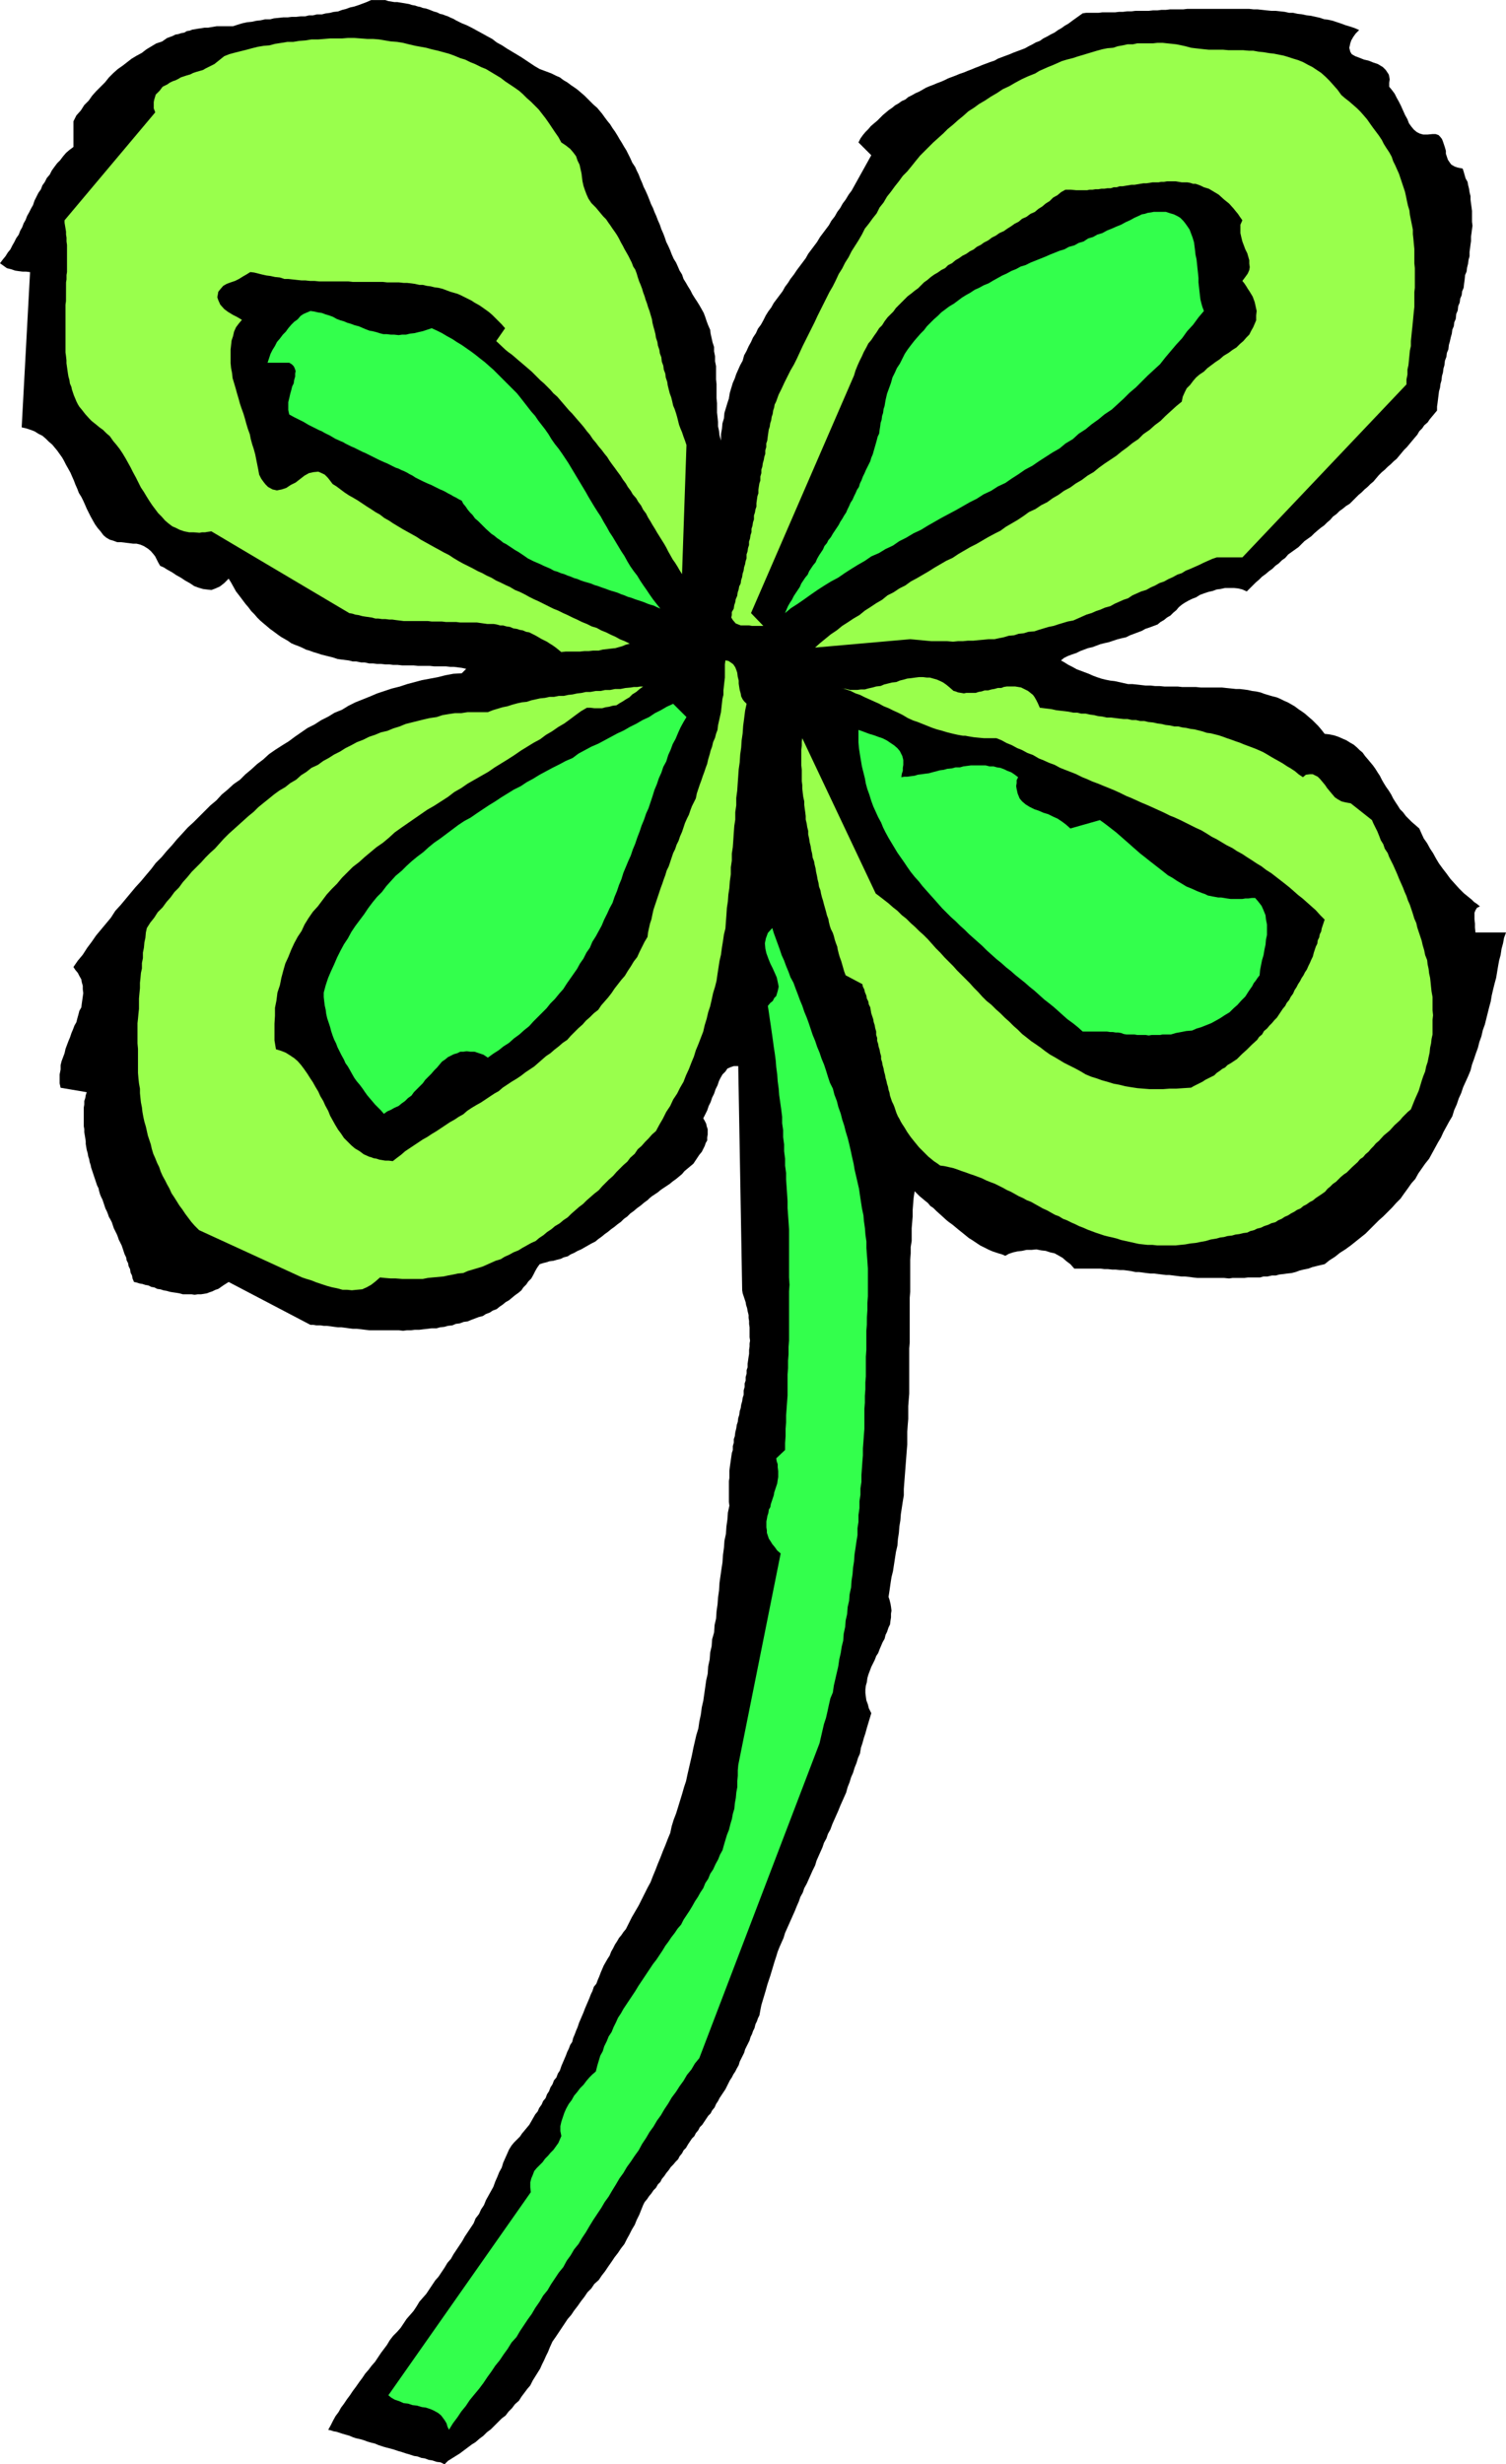
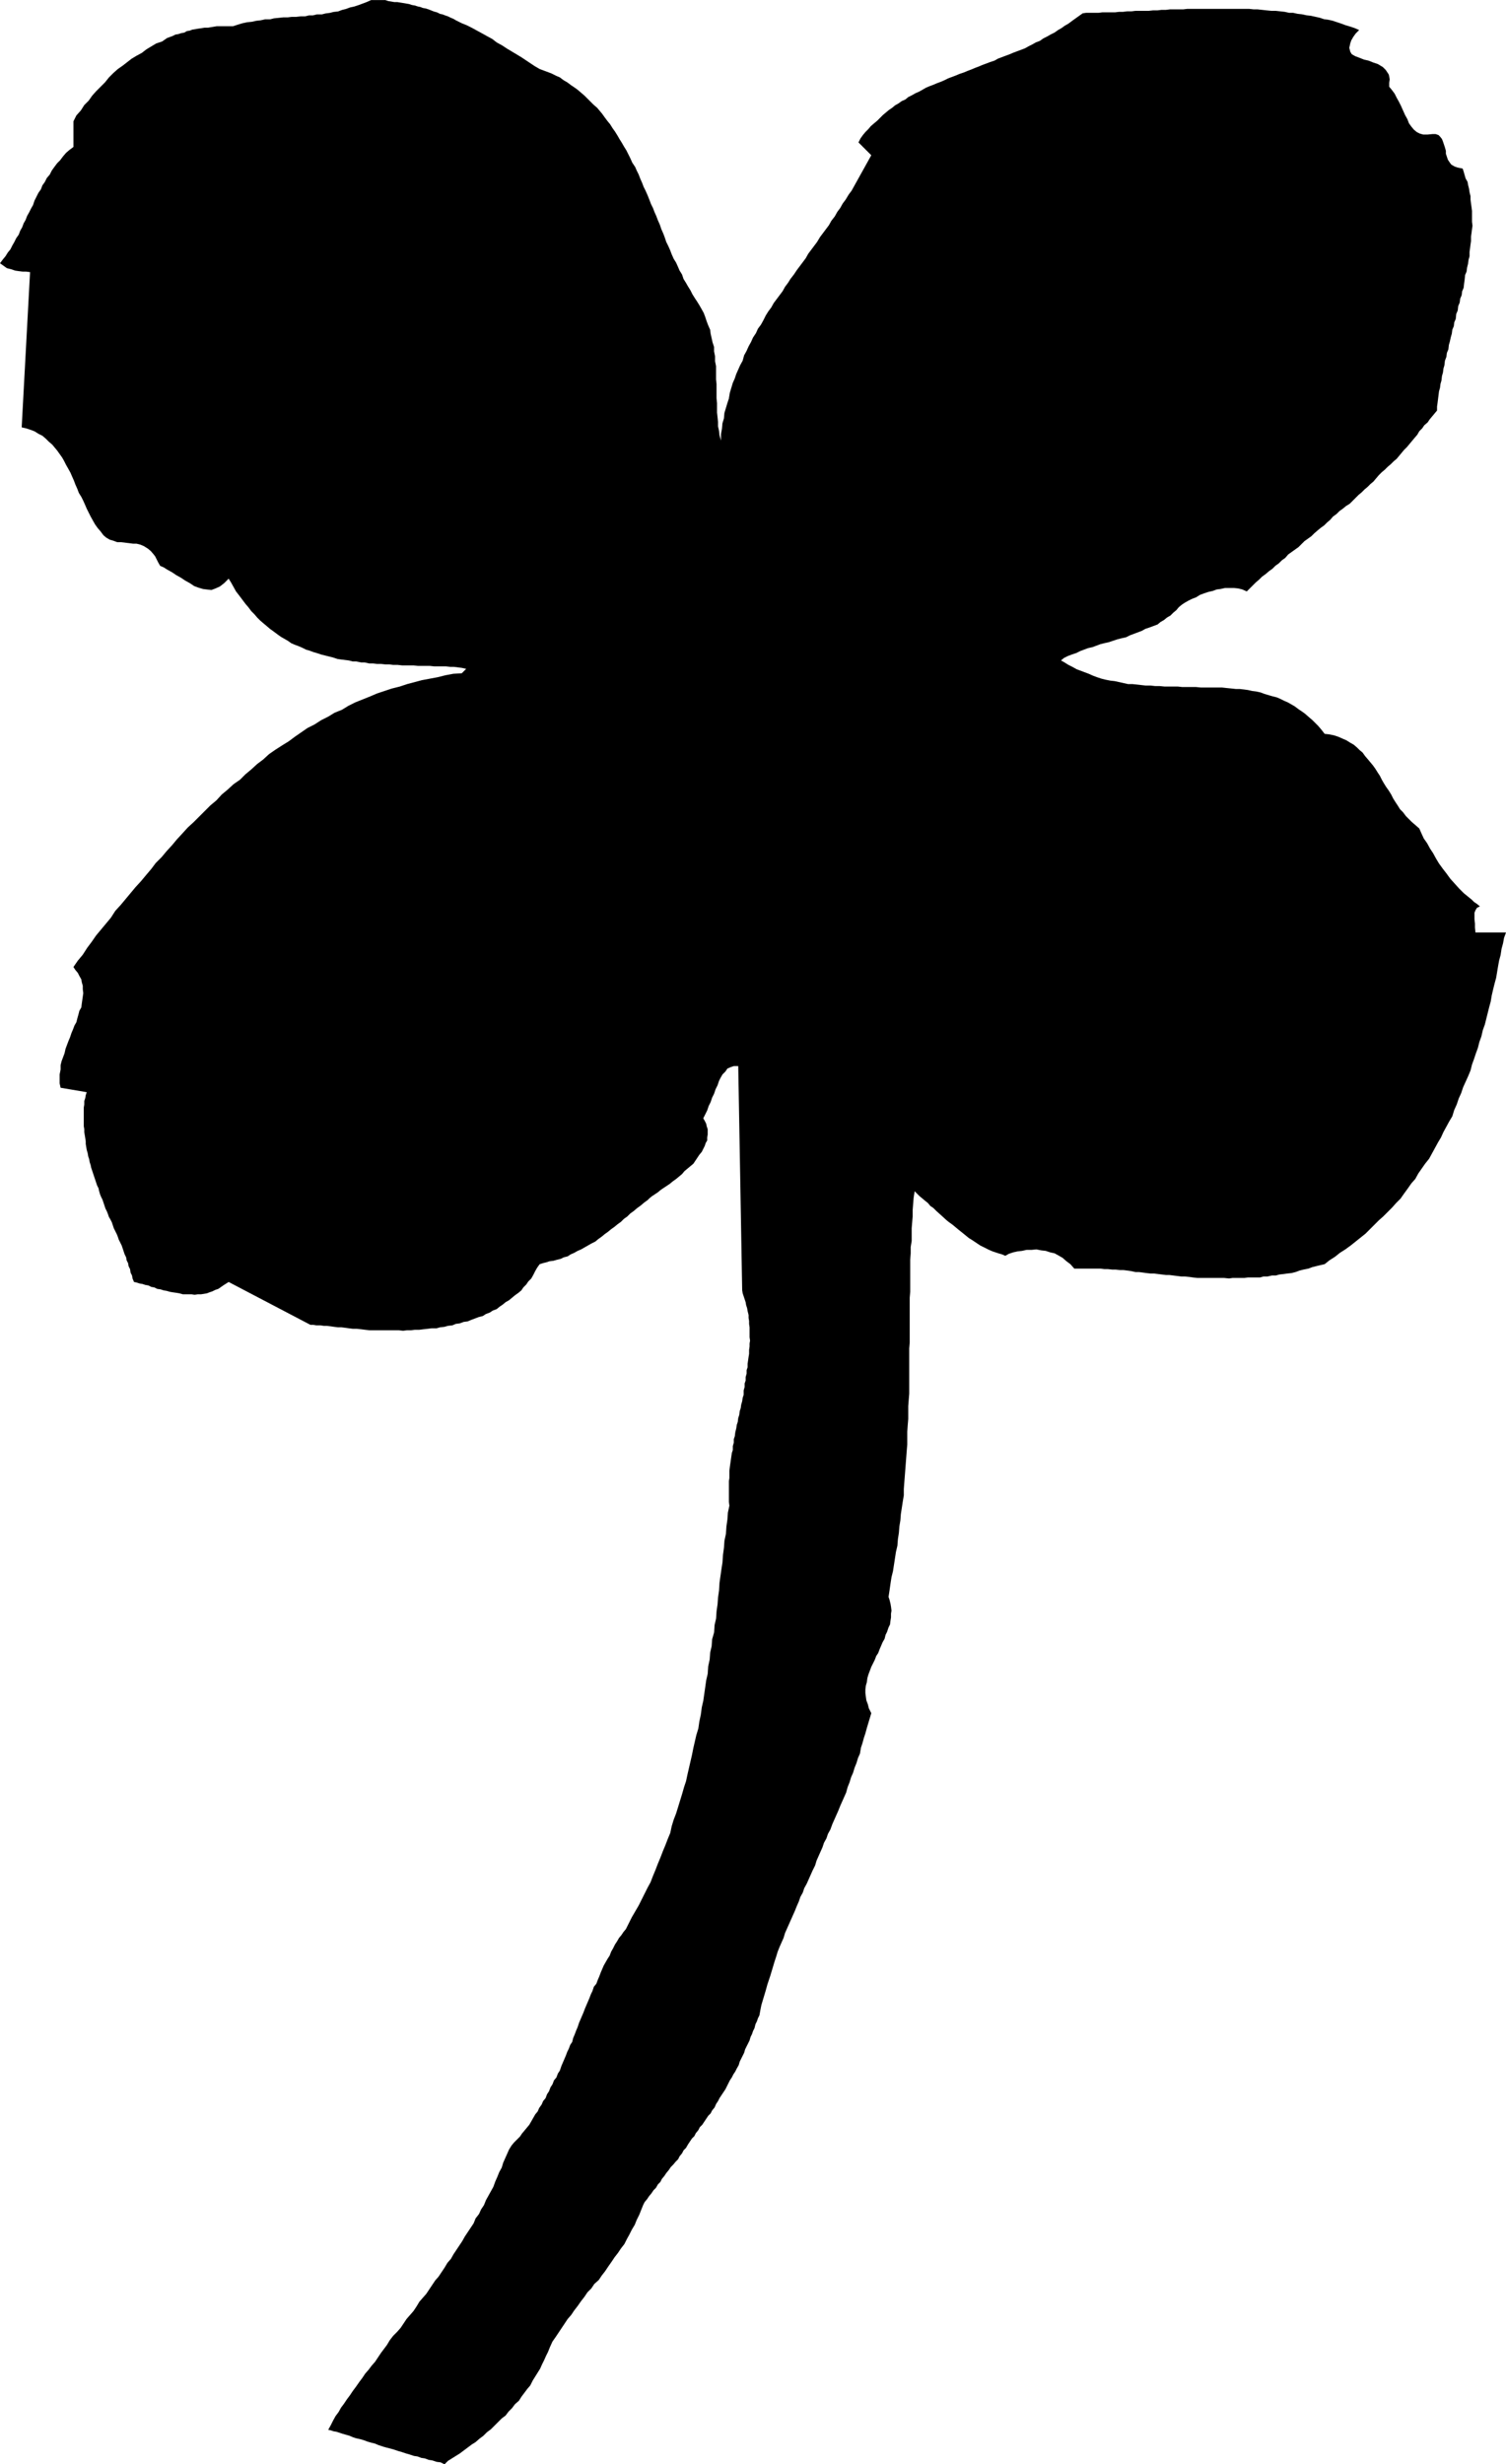
<svg xmlns="http://www.w3.org/2000/svg" height="480" viewBox="0 0 220.032 360" width="293.376">
  <path style="fill:#000" d="m266.462 251.025.576.216.576.216.576.216.72.36.504.216.576.432.504.288.576.432.432.288.504.36.504.432.504.432.432.432.432.432.432.432.576.504.36.432.36.432.36.504.432.576.36.432.36.576.36.504.36.576.288.504.36.576.288.504.36.576.288.576.288.576.288.648.432.648.216.504.288.576.216.576.288.648.216.576.288.576.288.648.288.72.216.576.288.576.216.576.288.648.216.576.288.648.216.648.288.648.216.576.216.648.288.576.288.648.216.576.288.648.36.576.288.648.216.504.36.576.216.648.36.576.288.504.36.576.288.576.36.576.288.432.36.576.288.504.36.648.216.576.216.648.216.576.288.648.072.576.144.648.144.648.216.648v.648l.144.72v.72l.144.72v1.944l.072.648v2.088l.072.72v1.368l.072.648.072.72v.648l.144.648.072.648.216.792v-.936l.144-.792.072-.792.216-.72.072-.792.216-.72.216-.72.216-.648.144-.864.216-.72.216-.72.288-.648.216-.648.288-.648.288-.648.36-.648.216-.792.36-.648.288-.648.36-.648.288-.648.432-.648.288-.648.432-.576.36-.648.36-.72.36-.576.432-.576.36-.648.432-.576.432-.576.432-.576.36-.648.432-.576.36-.576.504-.648.432-.648.432-.576.432-.576.432-.576.36-.648.432-.576.432-.576.432-.576.432-.72.432-.576.432-.576.432-.576.36-.648.504-.648.36-.648.432-.576.36-.648.432-.576.432-.72.432-.576.36-.648.36-.648.36-.648.36-.648.36-.648.36-.648.36-.648.36-.648-1.872-1.872.288-.576.36-.504.36-.432.432-.432.36-.432.504-.432.432-.36.432-.432.432-.432.432-.36.432-.36.432-.288.432-.36.504-.288.504-.36.504-.216.432-.36.576-.288.504-.288.504-.216.504-.288.504-.288.504-.216.576-.216.504-.216.576-.216.504-.216.576-.288.576-.216.576-.216.504-.216.648-.216.504-.216.576-.216.504-.216.576-.216.504-.216.576-.216.576-.216.648-.216.504-.288.576-.216.576-.216.576-.216.504-.216.576-.216.576-.216.576-.216.504-.288.576-.288.504-.288.576-.216.504-.36.576-.288.504-.288.576-.288.504-.36.504-.288.504-.36.504-.288.576-.432.504-.36.504-.36.504-.36.504-.072h1.8l.576-.072h1.872l.576-.072h.576l.576-.072h.648l.576-.072h1.944l.648-.072h.648l.576-.072h.648l.576-.072h1.944l.576-.072h9.072l.648.072h.576l.648.072.648.072.72.072h.648l.648.072.648.072.648.144h.576l.648.144.648.072.648.144.648.072.648.144.648.144.648.216.576.072.648.144.648.216.648.216.576.216.72.216.648.216.648.288-.504.504-.36.504-.288.504-.144.432-.144.648.144.576.216.36.504.288.576.216.72.288.648.144.72.288.648.216.72.432.432.432.432.648.072.288.072.432-.072.504v.576l.36.432.432.576.288.576.36.648.288.576.288.648.288.648.36.648.216.576.36.504.36.432.432.36.432.216.504.144h.648l.72-.072h.432l.432.144.216.216.288.36.144.36.144.432.144.432.144.504v.432l.144.432.144.432.288.432.216.288.504.288.432.144.72.144.144.432.144.504.144.504.288.504.072.432.144.576.072.504.144.576v.504l.072.576.072.504.072.576v1.584l.072.576-.072.504-.072.576-.072.504v.648l-.072.504-.072.576-.072.504v.648l-.144.504-.072.576-.144.576-.072.576-.216.504-.072.72-.072.504-.072.648-.216.504-.072.576-.216.504-.072.576-.216.504-.072.648-.216.504-.072.72-.216.504-.072.576-.216.504-.072.576-.144.504-.144.648-.144.504-.072.648-.216.504-.072.576-.216.576-.072.648-.144.504-.072.576-.144.504-.072.648-.144.504-.072.576-.144.504-.072.576-.072.576-.072.576-.072.504v.576l-.36.432-.36.432-.36.432-.288.432-.504.432-.288.432-.432.432-.288.504-.432.504-.36.432-.36.432-.36.432-.432.432-.36.432-.36.432-.36.432-.432.36-.432.432-.432.36-.432.432-.432.36-.432.432-.432.504-.36.432-.432.36-.432.432-.432.36-.432.432-.432.36-.432.432-.432.432-.432.432-.576.36-.432.36-.504.36-.432.432-.504.36-.432.504-.432.36-.432.432-.504.36-.432.36-.504.432-.432.432-.504.36-.504.36-.432.432-.432.432-.504.36-.504.36-.504.36-.432.504-.504.36-.432.432-.504.36-.432.432-.504.36-.504.432-.504.36-.432.432-.504.432-.432.432-.432.432-.432.432-.648-.288-.576-.144-.648-.072h-1.296l-.648.144-.576.072-.576.216-.648.144-.648.216-.576.216-.576.36-.576.216-.576.288-.504.288-.432.288-.432.36-.36.432-.432.36-.432.432-.504.288-.432.36-.504.288-.432.36-.576.216-.576.216-.648.216-.504.288-.576.216-.576.216-.576.216-.576.288-.648.144-.576.144-.648.216-.648.216-.648.144-.576.144-.576.216-.576.216-.648.144-.576.216-.576.216-.576.288-.648.216-.576.216-.576.288-.432.36.504.288.576.36.576.288.648.36.576.216.576.216.576.216.648.288.576.216.648.216.576.144.72.144.648.072.648.144.648.144.648.144h.648l.648.072.648.072.648.072h.72l.648.072h.648l.72.072h1.944l.648.072h2.016l.72.072h3.096l.648.072.72.072.648.072h.576l.576.072.576.072.648.144.576.072.648.144.576.216.72.216.504.144.576.144.504.216.576.288.504.216.504.288.504.288.576.432.432.288.504.36.576.504.504.432.432.432.432.432.432.504.504.648.648.072.72.144.648.216.648.288.504.216.576.36.504.288.504.432.36.36.432.36.36.504.432.504.36.432.36.432.36.504.36.576.288.432.288.576.288.504.36.576.36.504.36.576.288.576.36.576.288.432.36.576.432.432.432.576.432.432.432.432.504.432.576.504.288.648.36.792.504.72.432.792.432.648.432.792.432.72.576.792.504.648.576.792.648.72.648.72.648.648.792.648.36.288.36.36.432.288.432.36-.432.216-.216.36-.144.36v.936l.072.648v.576l.072.72h4.464l-.288.792-.144.792-.216.792-.144.936-.216.792-.144.792-.144.864-.144.864-.216.792-.216.864-.216.936-.144.864-.216.792-.216.864-.216.864-.216.864-.288.792-.216.936-.288.792-.216.864-.288.792-.288.864-.288.792-.216.864-.36.864-.36.792-.36.792-.288.864-.36.792-.288.864-.36.792-.288.936-.432.72-.432.792-.432.792-.36.792-.432.72-.432.792-.432.792-.432.792-.576.72-.504.72-.504.72-.432.792-.576.648-.504.72-.576.792-.504.72-.648.648-.576.648-.648.648-.648.648-.648.576-.648.648-.648.648-.648.648-.72.576-.72.576-.72.576-.792.576-.792.504-.72.576-.792.504-.72.576-.648.144-.576.144-.576.144-.576.216-.72.144-.576.144-.576.216-.576.144-.648.072-.504.072-.648.072-.504.144h-.576l-.648.144h-.576l-.504.144h-1.8l-.504.072h-1.728l-.504.072-.72-.072h-3.888l-.648-.072-.504-.072-.72-.072h-.504l-.576-.072-.576-.072-.576-.072h-.504l-.576-.072-.576-.072-.576-.072h-.504l-.648-.072-.504-.072-.576-.072h-.504l-.648-.144-.504-.072-.576-.072h-.504l-.648-.072h-.504l-.648-.072h-.504l-.576-.072h-3.816l-.576-.648-.576-.432-.576-.504-.504-.288-.648-.36-.648-.144-.648-.216-.648-.072-.72-.144-.72.072h-.72l-.648.144-.648.072-.648.144-.648.216-.504.288-.504-.216-.504-.144-.432-.144-.432-.144-.504-.216-.432-.216-.432-.216-.432-.216-.432-.288-.432-.288-.432-.288-.36-.216-.792-.648-.72-.576-.432-.36-.432-.36-.504-.36-.36-.288-.792-.72-.72-.648-.432-.432-.432-.288-.36-.432-.36-.288-.432-.36-.432-.36-.36-.36-.36-.36-.144.936-.072.864-.072.936v.936l-.072.864-.072.864v1.872l-.144.864v.936l-.072.936v4.68l-.072.864v6.552l-.072.864v6.624l-.072.864-.072.936v1.872l-.072.864-.072 1.008v1.872l-.072.864-.072.936-.072.936-.072.936-.072.936-.072.936-.072.936v.936l-.144.864-.144.936-.144.936-.072.936-.144.864-.072.936-.144.936-.072.936-.216.936-.144.936-.144.936-.144.936-.216.864-.144.936-.144 1.008-.144.936.144.432.144.576.072.432.072.576-.072.432v.576l-.072.432-.072.576-.216.432-.216.648-.216.432-.144.576-.288.504-.216.504-.216.504-.216.576-.288.432-.216.576-.216.432-.288.576-.216.576-.216.576-.144.504-.072.576-.144.504-.072.576v.504l.072.576.072.504.216.576.144.576.36.72-.216.72-.216.72-.216.72-.216.792-.216.648-.216.792-.216.648-.144.864-.288.648-.216.72-.288.72-.216.72-.288.648-.216.72-.288.72-.216.792-.288.648-.288.648-.288.648-.288.72-.288.648-.288.648-.288.648-.288.792-.36.648-.216.648-.36.648-.216.648-.288.648-.288.648-.288.648-.216.72-.36.72-.288.648-.288.648-.288.648-.36.648-.216.648-.36.648-.216.648-.288.648-.288.72-.288.648-.288.648-.288.648-.288.648-.288.648-.216.72-.288.648-.288.648-.288.72-.216.72-.216.648-.216.72-.216.72-.216.72-.216.648-.216.648-.216.792-.216.72-.216.72-.216.72-.144.72-.144.792-.216.432-.144.432-.216.432-.144.576-.216.432-.144.432-.216.432-.144.504-.216.432-.216.432-.216.432-.144.504-.216.432-.216.432-.216.432-.144.504-.288.504-.216.432-.288.432-.216.432-.288.432-.216.432-.216.432-.216.432-.288.432-.288.432-.288.432-.216.432-.288.432-.216.504-.36.432-.216.432-.36.36-.288.432-.288.432-.288.432-.36.36-.216.432-.36.432-.216.432-.36.36-.288.432-.288.432-.288.504-.36.36-.216.432-.36.432-.216.432-.36.36-.36.432-.36.36-.288.432-.36.432-.288.432-.36.432-.216.432-.36.36-.288.504-.36.36-.288.432-.36.432-.288.432-.36.432-.216.432-.288.72-.288.72-.36.72-.288.72-.432.72-.36.72-.36.648-.36.72-.504.648-.432.648-.504.648-.432.648-.504.72-.432.648-.504.648-.432.648-.648.576-.432.648-.576.576-.432.648-.504.648-.504.72-.504.648-.432.648-.504.576-.432.648-.432.648-.432.648-.432.648-.504.72-.36.792-.288.72-.288.576-.288.648-.288.576-.288.648-.36.576-.36.576-.36.576-.36.72-.432.504-.432.576-.432.576-.36.576-.576.504-.432.576-.504.504-.432.576-.576.432-.504.504-.576.576-.504.504-.576.432-.504.504-.576.432-.576.504-.576.36-.576.432-.576.432-.576.432-.576.36-.576.36-.576.36-.504.504-.576-.288-.576-.072-.648-.216-.504-.072-.576-.216-.504-.072-.576-.216-.504-.072-.648-.216-.504-.144-.648-.216-.504-.144-.648-.216-.504-.144-.576-.144-.504-.144-.648-.216-.504-.216-.576-.144-.504-.144-.576-.216-.504-.144-.648-.144-.432-.144-.504-.216-.504-.144-.504-.144-.432-.144-.432-.144-.432-.072-.432-.144-.36-.072.36-.648.36-.72.36-.648.432-.576.36-.648.432-.576.432-.648.432-.576.432-.648.432-.576.504-.72.432-.576.432-.648.504-.576.432-.576.504-.576.432-.648.432-.648.432-.576.432-.576.432-.72.504-.648.576-.576.504-.576.432-.648.432-.648.504-.576.504-.576.432-.648.432-.72.504-.576.504-.576.432-.648.432-.648.432-.648.504-.576.432-.648.432-.648.432-.72.504-.576.36-.648.432-.648.432-.648.432-.648.36-.648.432-.648.432-.648.432-.648.288-.72.504-.648.288-.648.432-.648.288-.72.36-.648.36-.648.36-.648.288-.792.288-.648.288-.72.36-.648.216-.72.288-.648.288-.648.288-.648.36-.576.36-.432.432-.432.432-.432.288-.432.36-.432.36-.432.36-.432.288-.504.288-.504.288-.504.36-.432.216-.504.36-.504.216-.504.36-.432.216-.576.288-.432.216-.576.288-.432.216-.576.36-.432.216-.576.288-.432.216-.648.216-.504.216-.504.216-.504.216-.576.216-.432.216-.576.288-.432.144-.576.216-.504.216-.576.216-.504.216-.648.216-.504.216-.504.216-.504.216-.576.216-.504.216-.504.216-.504.216-.576.216-.432.216-.648.36-.432.216-.576.216-.504.216-.576.216-.504.216-.504.288-.504.288-.504.288-.432.216-.576.288-.504.288-.576.288-.432.288-.504.36-.432.288-.432.36-.432.432-.864.432-.864.504-.864.504-.864.432-.864.432-.864.432-.864.432-.792.36-.936.36-.864.36-.936.36-.864.36-.936.36-.864.36-.936.36-.864.216-1.008.288-.936.36-.936.288-.936.288-.936.288-.936.288-1.008.288-.864.216-1.008.216-.936.216-.936.216-.936.216-1.08.216-.936.216-.936.288-.936.144-1.008.216-1.008.144-1.08.216-.936.144-1.008.144-1.008.144-1.008.216-.936.072-1.08.216-1.008.072-1.008.216-.936.072-1.008.288-1.008.072-1.08.216-.936.072-1.08.144-1.008.072-1.008.144-1.008.072-1.152.144-1.008.144-1.008.144-.936.072-1.08.144-1.08.072-1.008.216-1.008.072-1.08.144-1.008.072-1.008.216-1.008-.072-.576v-3.024l.072-.432v-1.08l.072-.576.072-.504.072-.504.072-.504.072-.504.144-.432v-.576l.144-.504v-.504l.144-.432.072-.576.144-.576.072-.504.144-.432.072-.576.144-.432.072-.576.144-.432.072-.504.144-.504.072-.504.144-.432v-.648l.144-.504v-.504l.144-.432v-.504l.144-.504v-.504l.144-.432v-.504l.072-.504.072-.504.072-.432v-.576l.072-.504v-.432l.072-.432-.072-.504v-1.44l-.072-.504v-.432l-.072-.432v-.432l-.144-.576-.072-.432-.144-.432-.072-.432-.144-.432-.144-.432-.144-.432-.072-.432-.576-32.76h-.648l-.432.144-.504.216-.288.432-.432.432-.288.504-.216.432-.216.648-.288.576-.216.648-.288.576-.216.648-.288.576-.216.648-.288.576-.288.576.216.36.216.432.072.36.144.432v.792l-.072.432v.432l-.216.36-.144.432-.216.432-.216.432-.36.432-.288.432-.288.432-.288.432-.432.36-.432.36-.432.36-.36.432-.432.36-.432.36-.504.36-.432.36-.432.288-.432.288-.432.288-.432.36-.432.288-.432.288-.36.288-.288.288-.504.36-.504.432-.504.36-.504.432-.504.36-.432.432-.504.36-.432.432-.504.36-.432.36-.504.36-.432.36-.504.36-.432.36-.504.36-.432.36-.576.288-.504.288-.504.288-.504.288-.504.216-.504.288-.504.216-.432.288-.576.144-.432.216-.576.144-.504.144-.576.072-.432.144-.576.144-.432.144-.36.504-.288.504-.288.576-.288.504-.432.432-.288.432-.432.432-.288.432-.432.36-.504.36-.432.36-.432.36-.504.288-.432.36-.432.288-.432.36-.576.216-.432.288-.576.216-.432.288-.576.144-.576.216-.576.216-.504.216-.576.072-.576.216-.576.072-.504.216-.648.072-.504.144-.648.072-.504.144h-.72l-.576.072-.648.072-.576.072h-.648l-.576.072h-.576l-.576.072-.648-.072h-4.248l-.648-.072-.576-.072-.648-.072h-.576l-.576-.072-.504-.072-.576-.072h-.504l-.576-.072-.504-.072-.576-.072h-.432l-.504-.072h-.576l-.432-.072h-.432l-11.952-6.264-.792.504-.72.504-.432.144-.432.216-.432.144-.36.144-.432.072-.432.072h-.504l-.432.072-.432-.072h-1.296l-.504-.144-.432-.072-.504-.072-.432-.072-.504-.144-.432-.072-.432-.144-.504-.072-.432-.216-.432-.072-.432-.216-.432-.072-.432-.144-.432-.072-.432-.144-.36-.072-.216-.504-.072-.432-.216-.432-.072-.504-.216-.432-.072-.432-.216-.432-.072-.432-.216-.432-.144-.432-.144-.432-.144-.432-.216-.432-.216-.432-.144-.432-.144-.36-.216-.432-.216-.432-.144-.432-.144-.432-.216-.432-.216-.36-.144-.432-.144-.36-.216-.432-.144-.432-.144-.432-.144-.432-.216-.432-.144-.36-.144-.504-.072-.36-.216-.432-.144-.432-.144-.432-.144-.432-.144-.432-.144-.432-.144-.432-.072-.36-.144-.432-.072-.432-.144-.432-.072-.432-.144-.504-.072-.432-.072-.432v-.36l-.072-.504-.072-.432-.072-.432v-.432l-.072-.432v-2.736l.072-.432v-.504l.144-.432.072-.432.144-.432-3.816-.648-.144-.648v-1.296l.144-.72v-.648l.144-.576.216-.576.216-.576.144-.648.216-.576.216-.576.216-.504.216-.648.216-.504.216-.576.288-.504.144-.576.144-.504.144-.576.288-.504.072-.576.072-.504.072-.504.072-.504-.072-.576v-.504l-.144-.504-.072-.432-.288-.504-.216-.432-.36-.432-.288-.432.648-.936.72-.864.648-1.008.648-.864.648-.936.72-.864.72-.864.72-.864.648-1.008.792-.864.72-.864.72-.864.72-.864.792-.864.72-.864.792-.936.648-.864.864-.864.72-.864.792-.864.72-.864.864-.936.72-.792.864-.792.864-.864.792-.792.792-.792.864-.72.792-.864.864-.72.864-.792.936-.648.792-.792.864-.72.864-.792.864-.648.864-.792.936-.648 1.008-.648.936-.576.864-.648.936-.648.936-.648 1.008-.504 1.008-.648 1.008-.504.936-.576 1.08-.432.936-.576 1.008-.504 1.08-.432 1.08-.432 1.008-.432 1.08-.36 1.08-.36 1.152-.288 1.08-.36 1.08-.288 1.08-.288 1.152-.216 1.152-.216 1.152-.288 1.152-.216 1.224-.072.648-.648-.648-.144-.576-.072-.576-.072h-.504l-.648-.072h-1.728l-.648-.072h-1.728l-.648-.072h-1.656l-.648-.072h-.648l-.576-.072h-.576l-.648-.072h-.576l-.576-.072h-.576l-.648-.144h-.504l-.72-.144h-.504l-.576-.144-.576-.072-.576-.072-.504-.072-.648-.216-.576-.144-.576-.144-.576-.144-.648-.216-.504-.144-.576-.216-.504-.144-.576-.288-.504-.216-.576-.216-.504-.216-.504-.36-.504-.288-.504-.288-.504-.36-.576-.432-.504-.36-.504-.432-.432-.36-.504-.432-.432-.432-.432-.504-.432-.432-.432-.576-.432-.504-.432-.576-.432-.576-.504-.648-.36-.648-.36-.648-.36-.576-.648.648-.648.504-.648.288-.576.216-.648-.072-.576-.072-.72-.216-.576-.216-.648-.432-.648-.36-.648-.432-.648-.36-.648-.432-.648-.36-.576-.36-.504-.216-.288-.504-.216-.432-.216-.432-.216-.288-.432-.504-.432-.36-.576-.36-.504-.216-.576-.144h-.504l-.576-.072-.576-.072-.576-.072h-.576l-.576-.216-.504-.144-.504-.288-.432-.36-.432-.576-.432-.504-.36-.504-.288-.504-.36-.648-.288-.576-.288-.576-.216-.504-.288-.648-.288-.576-.36-.576-.216-.576-.288-.648-.216-.576-.288-.648-.216-.504-.36-.648-.288-.504-.288-.576-.288-.504-.36-.504-.36-.504-.36-.432-.36-.432-.504-.432-.432-.432-.504-.432-.576-.288-.576-.36-.576-.216-.648-.216-.648-.144 1.224-22.68-.576-.072h-.504l-.576-.072-.504-.072-.648-.216-.576-.144-.504-.36-.504-.36.432-.576.36-.432.36-.576.36-.432.288-.576.288-.504.288-.576.36-.504.216-.576.288-.504.216-.576.288-.504.216-.576.288-.504.288-.576.288-.504.216-.648.288-.576.288-.576.36-.504.216-.576.36-.504.288-.576.432-.504.288-.576.36-.504.432-.576.432-.432.432-.576.432-.504.504-.432.576-.432v-3.744l.432-.864.648-.72.504-.792.648-.648.504-.72.576-.648.648-.648.648-.648.576-.72.648-.648.648-.576.72-.504.648-.504.648-.504.72-.432.792-.432.648-.504.72-.432.72-.432.864-.288.72-.504.792-.288.432-.216.432-.072.432-.144.432-.072.36-.216.432-.072.36-.144.432-.072.432-.072.504-.072.432-.072h.504l.432-.072.432-.072.432-.072h2.376l.648-.216.72-.216.648-.144.72-.072.648-.144.648-.072.648-.144h.72l.576-.144.72-.072.648-.072h.648l.576-.072h.648l.648-.072h.648l.576-.144h.576l.576-.144h.72l.576-.144.576-.072.576-.144.648-.072.576-.216.576-.144.576-.216.648-.144.648-.216.576-.216.576-.216.648-.288h2.088l.432.144.432.072.432.072h.432l.432.072.432.072.432.072.432.072.432.144.432.072.432.144.36.072.36.144.432.072.432.144.36.144.36.144.504.144.432.216.36.072.36.144.432.144.432.216.36.144.36.216.432.216.432.216.72.288.72.36.792.432.792.432.648.36.792.432.648.504.792.432.648.432.72.432.72.432.72.432.648.432.648.432.648.432z" transform="translate(-187.622 -240.945)" />
-   <path style="fill:#99ff4c" d="m269.63 261.753.648.432.648.504.432.504.432.576.216.648.288.576.144.648.144.648.072.576.072.576.144.648.216.648.216.576.288.648.432.648.648.648.36.432.36.432.36.432.432.432.288.432.36.504.288.432.36.504.288.432.288.504.288.576.288.504.216.432.288.504.288.504.288.576.216.432.216.576.288.432.216.576.144.504.216.648.216.504.216.576.144.504.216.576.144.504.216.576.144.504.216.576.144.504.216.72.072.504.144.576.144.504.144.576.072.504.216.648.072.504.216.648.072.504.216.576.072.648.216.576.072.576.216.576.072.576.216.648.072.504.144.576.144.576.216.576.144.576.144.648.216.504.216.648.144.504.144.576.144.576.216.576.216.504.216.648.216.576.216.648-.648 18.864-.36-.576-.288-.504-.36-.576-.36-.504-.36-.648-.288-.504-.288-.576-.288-.504-.36-.576-.36-.576-.36-.576-.288-.504-.36-.576-.288-.504-.36-.576-.288-.576-.432-.576-.288-.576-.432-.576-.288-.504-.504-.576-.288-.504-.432-.576-.288-.504-.432-.576-.36-.576-.432-.576-.36-.504-.432-.576-.36-.504-.36-.576-.36-.432-.432-.576-.432-.504-.432-.576-.432-.504-.432-.648-.432-.504-.432-.576-.36-.432-.504-.576-.432-.504-.432-.504-.432-.432-.432-.504-.432-.504-.432-.504-.432-.504-.576-.504-.432-.504-.504-.504-.432-.432-.504-.432-.432-.432-.432-.432-.432-.432-.504-.432-.504-.432-.504-.432-.432-.36-.576-.504-.432-.36-.504-.36-.432-.36-1.296-1.224 1.296-1.872-.504-.576-.432-.432-.504-.504-.432-.432-.504-.432-.504-.36-.504-.36-.432-.288-.648-.36-.432-.288-.576-.288-.432-.216-.576-.288-.504-.216-.504-.144-.504-.144-.576-.216-.576-.216-.576-.144-.576-.072-.576-.144-.576-.072-.576-.144h-.504l-.648-.144-.504-.072-.648-.072h-.504l-.648-.072h-1.728l-.648-.072h-4.392l-.648-.072h-4.248l-.72-.072h-.648l-.648-.072h-.576l-.648-.072-.648-.072-.648-.072h-.576l-.648-.216-.72-.072-.648-.144-.576-.072-.648-.144-.576-.144-.576-.144-.576-.072-.576.36-.504.288-.576.36-.576.288-.648.216-.576.216-.504.288-.432.504-.288.36-.072.432-.072.36.144.432.288.648.576.648.576.432.72.432.576.288.72.432-.432.504-.432.576-.288.648-.144.648-.216.648-.072.648-.072.648v2.016l.072.72.144.72.072.72.216.72.216.72.216.792.216.72.216.792.216.648.288.792.216.72.216.792.216.72.288.792.144.72.216.792.216.648.216.792.144.72.144.72.144.72.144.792.288.576.36.504.288.36.36.36.648.36.648.144.72-.144.648-.216.648-.432.72-.36.648-.504.648-.504.648-.36.648-.144.72-.072.648.288.288.144.432.432.288.36.432.576.576.36.576.432.576.432.648.432.648.36.72.432.648.432.648.432.576.36.648.432.648.36.648.504.648.36.648.432.72.432.72.432.648.36.648.36.648.36.648.432.648.36.648.36.648.36.792.432.648.36.72.36.648.432.72.432.648.36.72.36.72.36.792.432.648.288.648.36.648.288.72.432.648.288.72.36.648.288.72.432.72.288.72.36.648.36.72.36.648.288.72.36.72.36.72.36.72.288.72.36.648.288.72.36.648.288.72.36.72.288.72.36.72.216.648.36.72.288.72.36.648.288.648.36.72.288.72.36-.576.144-.504.216-.504.144-.504.144-.648.072-.576.072-.648.072-.576.144h-.792l-.648.072h-.648l-.648.072h-2.088l-.648.072-.432-.36-.36-.288-.504-.36-.36-.216-.432-.288-.432-.216-.432-.216-.36-.216-.504-.288-.432-.216-.432-.216-.432-.072-.504-.216-.432-.072-.432-.144-.504-.072-.504-.216-.504-.072-.504-.144h-.432l-.504-.144-.432-.072h-.936l-.504-.072-.504-.072-.504-.072h-2.448l-.576-.072h-1.512l-.576-.072h-1.512l-.576-.072h-3.528l-.576-.072-.576-.072-.504-.072h-.432l-.576-.072h-.504l-.504-.072h-.432l-.504-.144-.504-.072-.504-.072-.432-.072-.504-.144-.504-.072-.432-.144-.432-.072-20.16-11.952-.504.072-.432.072h-.432l-.36.072-.864-.072h-.648l-.72-.144-.648-.216-.576-.288-.504-.216-.576-.432-.504-.432-.504-.576-.504-.504-.432-.576-.432-.576-.432-.648-.36-.576-.432-.72-.432-.648-.36-.72-.36-.72-.432-.792-.36-.72-.36-.648-.36-.648-.432-.72-.432-.648-.504-.648-.432-.504-.504-.72-.504-.432-.504-.504-.504-.36-.432-.36-.36-.288-.36-.288-.288-.288-.648-.72-.504-.648-.36-.432-.216-.36-.216-.432-.144-.36-.216-.504-.144-.432-.144-.432-.072-.36-.216-.504-.072-.504-.144-.504-.072-.432-.072-.504-.072-.504-.072-.504v-.432l-.072-.648-.072-.504v-6.985l.072-.504V282.2l.072-.432v-.648l.072-.432v-3.96l-.072-.504v-.576l-.072-.432v-.432l-.072-.432-.072-.432-.072-.432v-.36l13.248-15.768-.216-.576v-.935l.072-.36.216-.72.576-.576.432-.576.72-.36.288-.216.432-.216.432-.144.432-.216.36-.216.432-.144.432-.144.504-.144.432-.216.432-.144.504-.144.504-.144.36-.216.432-.216.432-.216.432-.216.72-.576.72-.576.72-.288.792-.216.864-.216.864-.216.792-.216.864-.216.864-.144.864-.072.792-.216.936-.144.864-.144h.864l.864-.144.936-.072.864-.144h1.008l.864-.072.864-.072h1.728l.864-.072h.936l.936.072.936.072h.864l.864.072.864.144.864.144.936.072.864.144.864.216.936.216.792.144.792.144.792.216.936.216.792.216.792.216.792.288.864.36.72.216.72.36.72.288.864.432.72.288.72.432.72.432.72.432.648.504.648.432.648.432.72.504.576.504.576.576.576.504.648.648.504.504.504.648.504.648.504.72.432.648.432.648.504.72zm113.976-6.913.504.433.648.504.576.504.576.504.504.504.504.576.432.504.504.72.36.504.432.576.432.576.432.648.288.576.36.576.432.648.36.648.216.648.288.576.288.648.288.648.216.648.216.648.216.648.216.648.144.648.144.72.144.648.216.72.072.648.144.72.144.72.144.72v.648l.072.648.072.792.072.72v2.088l.072.72v2.88l-.072.648v2.16l-.072.648-.072.72-.072.792-.072.72-.072.648-.072.72-.072.72v.72l-.144.648-.072.72-.072.72-.072.72-.144.648v.72l-.144.72v.72l-23.976 25.272h-3.744l-.648.216-.648.288-.648.288-.576.288-.648.288-.648.288-.72.288-.576.36-.648.216-.648.36-.648.288-.648.36-.648.216-.648.36-.648.288-.648.36-.72.216-.648.288-.648.288-.648.432-.648.216-.648.288-.648.288-.648.36-.792.216-.648.288-.648.216-.648.288-.72.216-.648.288-.648.288-.648.288-.792.144-.72.216-.72.216-.648.216-.72.144-.72.216-.72.216-.648.216-.864.072-.72.216-.72.072-.648.216-.792.072-.72.216-.72.144-.648.144h-.864l-.72.072-.792.072-.72.072h-.792l-.72.072h-.72l-.72.072-.864-.072h-2.304l-.792-.072-.72-.072-.792-.072-.792-.072-13.896 1.224.72-.648.792-.648.792-.648.864-.576.792-.648.792-.504.864-.576.864-.504.792-.648.792-.504.864-.576.864-.504.792-.648.864-.432.864-.576.864-.432.792-.576.936-.504.864-.504.864-.504.792-.504.864-.504.864-.504.936-.432.864-.576.864-.504.864-.504.864-.432.864-.504.864-.504.936-.504.864-.432.792-.576.864-.504.864-.504.864-.576.792-.576.936-.432.864-.576.864-.432.792-.576.864-.504.792-.576.936-.504.792-.576.864-.504.864-.648.864-.504.792-.648.792-.576.864-.576.864-.576.792-.648.792-.576.792-.648.864-.576.72-.72.936-.648.72-.648.864-.648.72-.72.792-.72.792-.72.792-.648.144-.72.288-.648.288-.576.504-.504.432-.576.432-.504.504-.432.648-.432.504-.504.576-.432.576-.432.648-.432.576-.504.72-.432.576-.432.576-.36.504-.504.504-.432.432-.504.432-.432.288-.576.288-.504.216-.504.216-.504v-.72l.072-.648-.144-.648-.144-.648-.288-.792-.432-.72-.288-.432-.216-.36-.288-.432-.288-.36.432-.576.36-.504.216-.504.072-.432-.072-.504v-.504l-.144-.504-.144-.504-.288-.576-.216-.576-.216-.576-.144-.576-.144-.648v-1.224l.288-.648-.36-.504-.288-.432-.36-.432-.288-.36-.648-.72-.72-.576-.792-.72-.72-.432-.72-.432-.72-.216-.432-.216-.36-.144-.432-.144h-.36l-.432-.144-.432-.072h-.792l-.432-.072-.432-.072h-1.296l-.432.072h-.432l-.36.072h-.864l-.432.072-.504.072h-.432l-.432.072-.432.072-.432.072h-.432l-.432.072-.432.072-.432.072h-.432l-.432.144h-.432l-.432.144h-.504l-.432.072h-.432l-.432.072h-.432l-.432.072h-.432l-.36.072h-1.584l-.792-.072h-.792l-.648.36-.504.432-.648.36-.504.504-.576.36-.504.432-.576.36-.504.432-.648.288-.576.432-.648.288-.504.432-.576.288-.504.36-.576.36-.504.36-.648.288-.504.36-.576.288-.576.432-.576.288-.504.36-.576.288-.432.36-.576.288-.504.36-.576.288-.504.36-.504.288-.504.432-.576.288-.432.432-.576.288-.504.36-.504.288-.504.36-.504.432-.504.36-.432.432-.432.432-.504.36-.432.36-.576.432-.432.432-.432.432-.432.432-.432.432-.36.504-.432.432-.432.432-.432.576-.36.576-.432.432-.36.576-.36.504-.432.648-.432.504-.288.576-.36.648-.288.648-.36.72-.288.648-.288.72-.216.72-15.048 34.704 1.8 1.872h-1.656l-.432-.072h-1.224l-.72-.288-.432-.504-.216-.36.072-.36v-.432l.288-.504.072-.504.144-.432.072-.432.216-.504.072-.504.144-.432.072-.432.216-.432.072-.504.144-.432.072-.504.144-.432.072-.504.144-.432.072-.432.144-.432v-.576l.144-.432.072-.504.144-.432v-.504l.144-.432.072-.504.144-.432v-.504l.144-.432.072-.504.144-.432v-.576l.144-.432.072-.432.144-.432v-.504l.072-.504.072-.504.144-.432v-.504l.072-.504.072-.432.144-.432v-.576l.144-.504v-.504l.144-.432.072-.504.144-.504.072-.432.144-.432v-.504l.144-.504v-.504l.144-.432.072-.576.072-.504.072-.504.144-.432.072-.504.144-.432.072-.504.144-.432.072-.504.144-.432.072-.432.216-.432.36-1.008.432-.864.432-.936.432-.864.432-.864.504-.864.432-.864.432-.936.432-.936.432-.864.432-.864.432-.864.432-.864.432-.936.432-.864.432-.864.432-.864.432-.864.504-.864.432-.864.432-.936.504-.792.432-.864.504-.792.432-.864.504-.792.504-.792.504-.864.432-.864.576-.72.576-.792.576-.72.432-.864.576-.72.504-.864.576-.72.576-.792.576-.72.576-.792.648-.648.648-.792.576-.72.648-.792.648-.648.648-.648.648-.648.72-.648.72-.648.648-.648.792-.648.72-.648.792-.648.72-.648.792-.504.792-.576.864-.504.864-.576.864-.504.864-.576.936-.432.864-.504.936-.504.936-.432 1.08-.432.576-.36.648-.288.648-.288.72-.288.648-.288.648-.288.72-.216.864-.216.648-.216.72-.216.72-.216.72-.216.72-.216.792-.216.72-.144.864-.072.648-.216.792-.144.648-.144h.792l.648-.144h2.304l.648-.072h.72l.648.072.72.072.648.072.72.144.648.144.792.216.576.072.648.072.648.072.72.072h2.088l.792.072h2.16l.792.072h.648l.792.144.72.072.864.144.648.072.72.144.72.144.72.216.648.216.72.216.72.288.792.432.576.288.648.432.648.432.648.576.576.576.576.648.576.648z" transform="translate(-187.622 -240.945)" />
-   <path style="fill:#33ff4c" d="m363.518 286.377-.792.936-.792 1.08-.864.936-.72 1.008-.864.936-.792.936-.792.936-.792 1.008-.864.792-.936.864-.864.864-.864.864-.936.792-.864.864-.864.792-.864.792-1.08.72-.864.72-1.008.72-.864.72-1.008.648-.864.792-1.08.648-.864.72-1.008.576-1.008.648-1.008.648-.936.648-1.08.576-.936.648-1.008.648-.936.648-1.08.504-1.008.648-1.08.504-1.008.648-1.008.504-1.008.576-1.008.576-1.08.576-1.08.576-1.008.576-1.008.576-.936.576-1.08.504-1.08.648-1.008.504-.936.648-1.08.504-.936.576-1.152.504-.936.648-1.008.576-.936.576-1.008.648-.936.648-1.08.576-.936.576-1.008.648-.936.648-1.008.72-.936.648-1.008.648-.864.72.216-.504.216-.504.288-.504.288-.432.288-.576.288-.432.288-.432.288-.432.216-.504.288-.432.288-.432.36-.432.216-.504.288-.432.288-.432.36-.432.216-.504.288-.504.288-.432.288-.432.216-.504.36-.432.216-.432.36-.432.288-.504.288-.432.288-.432.288-.432.216-.432.288-.432.288-.504.288-.432.216-.504.216-.432.216-.504.288-.432.216-.504.216-.432.216-.504.288-.432.144-.504.216-.432.216-.576.216-.432.216-.504.216-.432.216-.432.216-.432.144-.504.216-.504.144-.504.144-.504.144-.504.144-.504.144-.576.216-.432.072-.576.072-.432.072-.576.144-.432.072-.576.144-.432.072-.576.144-.432.144-.864.216-.936.288-.792.288-.792.216-.792.36-.72.288-.648.432-.648.36-.72.36-.72.432-.648.432-.576.504-.648.432-.504.504-.576.504-.504.432-.576.504-.504.504-.504.576-.504.504-.504.576-.432.576-.432.72-.432.576-.432.576-.432.576-.36.648-.36.648-.432.648-.288.648-.36.72-.288.72-.432.648-.36.648-.36.648-.288.648-.36.72-.288.648-.36.72-.216.72-.36.72-.288.72-.288.72-.288.648-.288.72-.288.72-.288.72-.216.648-.36.792-.216.648-.36.72-.216.648-.432.72-.216.648-.36.72-.216.648-.36.72-.288.648-.288.72-.288.648-.36.648-.288.648-.36.648-.288.432-.216.432-.072.432-.144.504-.072.36-.072h1.8l.648.216.504.144.576.288.36.216.432.432.288.36.36.504.288.432.216.576.216.576.216.72.072.576.072.576.072.648.144.648.072.648.072.72.072.648.072.72v.648l.072.648.072.648.072.648.072.576.144.576.144.504zm-112.824 2.52.792.36.72.36.72.432.792.432.648.432.72.432.72.504.72.504.576.432.72.576.648.504.648.576.576.504.576.576.576.576.648.648.504.504.576.576.576.576.576.72.504.648.504.648.504.648.576.648.432.648.504.648.504.648.504.72.432.72.504.72.576.72.504.72.432.648.432.648.432.72.432.72.432.72.432.72.432.72.432.72.36.648.432.72.432.72.504.792.432.648.432.792.432.72.432.792.432.648.432.72.432.72.432.72.432.648.432.792.432.72.504.72.504.648.432.72.432.648.504.72.432.648.504.72.504.648.576.72-.504-.216-.432-.216-.504-.144-.432-.144-.504-.216-.432-.144-.432-.144-.432-.144-.576-.216-.504-.144-.504-.216-.432-.144-.504-.216-.432-.144-.504-.144-.432-.144-.576-.216-.432-.144-.576-.216-.504-.144-.504-.216-.504-.144-.504-.144-.432-.144-.504-.216-.504-.144-.504-.216-.432-.144-.504-.216-.504-.144-.504-.216-.504-.144-.504-.288-.504-.216-.504-.216-.432-.216-.504-.216-.504-.216-.432-.216-.432-.216-.504-.36-.432-.288-.432-.288-.504-.288-.432-.288-.432-.288-.432-.288-.432-.216-.432-.36-.432-.288-.432-.36-.432-.288-.792-.72-.72-.72-.432-.432-.432-.36-.36-.504-.36-.36-.36-.432-.288-.432-.36-.432-.216-.432-.432-.216-.36-.216-.432-.216-.36-.216-.432-.216-.36-.216-.432-.216-.36-.144-.432-.216-.432-.216-.432-.216-.36-.144-.792-.36-.72-.36-.432-.216-.432-.288-.432-.216-.36-.216-.432-.216-.36-.144-.432-.216-.432-.144-.432-.216-.432-.216-.432-.216-.36-.144-.792-.36-.72-.36-.432-.216-.432-.216-.432-.216-.36-.144-.432-.216-.432-.216-.432-.216-.36-.144-.432-.216-.432-.216-.36-.216-.36-.144-.792-.36-.72-.432-.432-.216-.432-.216-.36-.216-.36-.144-.864-.432-.72-.36-.72-.432-.72-.36-.72-.36-.648-.36-.144-.648v-1.152l.144-.576.144-.648.144-.504.144-.576.216-.432.072-.504.144-.504v-.432l.072-.36-.144-.432-.144-.288-.288-.288-.36-.216h-3.168l.216-.648.216-.648.288-.576.36-.576.288-.576.432-.504.432-.576.432-.432.36-.504.432-.504.432-.432.504-.36.432-.504.432-.288.504-.216.504-.216.504.072.648.144.504.072.576.216.504.144.576.216.504.288.576.216.504.144.504.216.504.144.576.216.576.144.504.216.504.216.576.216.432.072.576.144.432.144.576.144h.504l.576.072h.504l.648.072.504-.072h.576l.576-.144.648-.072.576-.144.648-.144.648-.216z" transform="translate(-187.622 -240.945)" />
-   <path style="fill:#99ff4c" d="m296.702 343.76-.216 1.009-.144 1.152-.144 1.08-.072 1.08-.144 1.008-.072 1.08-.144 1.008-.072 1.152-.144 1.008-.072 1.008-.072 1.008-.072 1.08-.144 1.08v1.08l-.144 1.008v1.08l-.144.936-.072 1.008-.072 1.08-.072 1.008-.144.936v1.008l-.144 1.008v1.008l-.144 1.008-.072 1.008-.144.936-.072 1.008-.144.936-.072 1.08-.072.936-.072 1.008-.216.864-.144 1.008-.144.864-.144 1.08-.216.936-.144.936-.144.936-.144 1.008-.216.864-.288.936-.216 1.008-.216.936-.288.864-.216.936-.288.936-.216.936-.36.936-.36.936-.36.864-.288.936-.36.864-.36.936-.432.936-.36.936-.504.864-.432.864-.576.864-.432.936-.576.864-.504 1.008-.504.864-.504.936-.576.504-.504.576-.504.504-.504.576-.576.504-.432.648-.648.576-.432.576-.576.504-.504.504-.504.504-.504.576-.576.504-.504.504-.504.504-.504.576-.648.504-.576.504-.576.504-.504.504-.576.432-.576.504-.576.504-.504.504-.648.432-.504.432-.72.432-.504.432-.648.432-.504.432-.648.432-.504.432-.648.288-.648.36-.648.36-.576.36-.72.288-.648.36-.648.288-.576.36-.72.216-.648.288-.648.288-.648.288-.72.216-.72.216-.72.216-.648.288-.792.072-.648.144-.792.144-.648.144-.792.072-.792.072-.72.072-.72.144h-3.024l-.936-.072h-.72l-.864-.072-.72-.072-.648.576-.648.504-.648.36-.648.288-.792.072-.72.072-.72-.072h-.648l-.792-.216-.72-.144-.792-.216-.648-.216-.864-.288-.72-.288-.72-.216-.648-.216-15.048-6.912-.648-.648-.504-.576-.432-.576-.432-.576-.432-.648-.432-.576-.36-.576-.36-.576-.432-.648-.288-.648-.36-.648-.288-.576-.36-.648-.288-.648-.216-.648-.288-.576-.288-.72-.288-.648-.216-.72-.144-.648-.216-.648-.216-.648-.144-.648-.144-.648-.216-.72-.144-.648-.144-.792-.072-.648-.144-.72-.072-.648-.072-.72v-.648l-.144-.792-.072-.648-.072-.864v-3.528l-.072-.792v-2.952l.072-.648.072-.792.072-.648v-1.512l.072-.792.072-.72v-.792l.072-.648.072-.792.144-.648v-.792l.144-.72v-.792l.144-.72.072-.792.144-.648.072-.792.144-.648.504-.792.576-.72.504-.792.72-.72.576-.792.576-.648.576-.792.648-.648.576-.792.648-.72.648-.792.648-.648.72-.72.648-.72.648-.648.72-.648.648-.72.648-.72.72-.72.72-.648.72-.648.72-.648.72-.648.792-.648.648-.648.792-.648.72-.576.792-.648.792-.576.864-.504.72-.576.864-.504.72-.648.792-.504.72-.576.936-.432.792-.576.792-.432.792-.504.864-.432.792-.504.864-.432.792-.432.936-.36.864-.432.864-.288.864-.36.936-.216.864-.36.936-.288.864-.36.864-.216.864-.216.864-.216.936-.216 1.008-.144.864-.288.864-.144.936-.144h.936l.936-.144h2.952l.72-.288.72-.216.72-.216.72-.144.648-.216.792-.216.648-.144.72-.072.648-.216.648-.144.648-.144.72-.072.648-.144h.648l.72-.144h.72l.648-.144.648-.072.648-.144.648-.072.648-.144h.648l.792-.144h.72l.648-.144h.72l.72-.144h.792l.72-.144.792-.072.432-.072h.504l.432-.072h.432l-.504.36-.504.432-.576.36-.432.432-.504.288-.432.288-.504.288-.432.288-.576.072-.504.144-.504.072-.504.144h-1.152l-.576-.072h-.504l-.864.504-.792.576-.864.648-.792.576-.864.504-.936.648-.864.504-.864.648-.936.504-.936.576-.936.576-.936.648-1.008.648-.936.576-.936.576-.936.648-1.008.576-1.008.576-1.008.576-.936.648-1.008.576-.936.72-1.008.648-1.008.648-1.008.576-.936.648-.936.648-.936.648-.936.648-1.008.72-.864.792-.864.72-.936.648-.864.72-.864.72-.792.72-.936.72-.792.792-.792.792-.72.864-.792.792-.72.792-.648.864-.648.864-.72.792-.648.936-.576.936-.432.936-.576.864-.504.936-.432.936-.432 1.08-.432.936-.288 1.008-.288 1.08-.216 1.08-.36 1.08-.144 1.152-.216 1.08v1.152l-.072 1.152v2.448l.216 1.296.72.216.72.288.576.36.648.432.504.432.504.576.432.576.504.72.36.576.432.648.36.648.432.72.288.648.432.72.288.648.432.792.288.72.36.648.36.648.432.72.432.576.432.648.504.504.576.576.504.432.72.432.576.432.792.36.288.072.36.144.432.072.432.144.432.072.432.072h.504l.576.072.648-.504.576-.432.576-.504.648-.432.648-.432.648-.432.648-.432.648-.36.648-.432.72-.432.648-.432.648-.432.648-.432.648-.36.648-.432.648-.36.576-.504.648-.432.72-.432.648-.36.648-.432.648-.432.648-.432.648-.36.576-.504.648-.432.648-.432.72-.432.648-.432.648-.504.648-.432.648-.432.576-.504.576-.504.576-.504.648-.432.576-.504.648-.504.576-.504.648-.432.504-.576.576-.576.576-.576.576-.504.504-.576.576-.504.576-.576.648-.504.432-.648.504-.576.504-.576.504-.648.432-.648.504-.648.504-.648.504-.576.432-.72.432-.648.432-.72.504-.648.36-.792.36-.72.36-.72.432-.72.072-.648.144-.648.144-.648.216-.648.144-.72.144-.648.216-.648.216-.648.216-.648.216-.648.216-.648.216-.576.216-.648.216-.576.216-.72.288-.576.216-.648.216-.648.216-.648.288-.576.216-.648.288-.576.216-.648.288-.648.216-.648.216-.648.288-.648.288-.576.216-.648.216-.576.288-.576.288-.576.144-.72.216-.648.216-.648.216-.576.216-.648.216-.576.216-.648.216-.576.144-.648.216-.72.144-.576.216-.576.144-.648.288-.648.144-.576.216-.576.072-.648.144-.648.144-.648.144-.648.072-.648.072-.648.072-.648.144-.576v-.648l.072-.648.072-.648.072-.576V338l.072-.576.432.072.432.288.288.216.288.432.144.36.144.432.072.576.144.576v.432l.072.504.072.432.144.504.072.432.216.432.216.288zm42.84.577.576.072.576.072.576.072.648.144.576.072.648.072.576.072.72.144h.576l.576.144h.648l.648.144.576.072.576.144.648.072.648.144h.648l.576.072.576.072.648.072h.576l.648.144h.576l.648.144h.576l.576.144.72.072.648.144.576.072.576.144.648.072.648.144h.576l.576.144.576.072.648.144.576.072.576.144.576.144.648.216.576.072.576.144.576.144.648.216.576.216.648.216.576.216.648.216.504.216.576.216.576.216.576.216.504.216.648.288.504.288.72.432.504.288.648.36.504.288.648.432.504.288.648.432.504.432.648.432.432-.36.576-.072h.432l.432.216.288.144.36.36.36.432.36.432.288.432.36.432.36.432.432.504.432.288.504.288.576.144.792.144 3.096 2.448.216.504.288.576.288.576.288.72.216.576.36.576.216.648.432.648.216.576.288.576.288.576.288.648.288.648.288.72.288.648.288.648.216.576.288.648.216.648.288.648.216.648.216.648.216.72.288.648.144.648.216.648.216.648.216.648.144.648.216.72.144.72.288.72.072.648.144.648.072.648.144.648.072.648.072.72.072.648.144.792v1.944l.072.72-.072.648v2.16l-.144.648-.072.648-.144.648-.072.72-.144.648-.144.72-.216.648-.144.72-.288.72-.216.648-.216.72-.216.72-.288.648-.288.648-.288.72-.288.72-.432.36-.432.432-.36.36-.36.432-.792.72-.72.792-.864.72-.72.792-.432.36-.36.432-.36.36-.36.432-.432.36-.36.432-.432.288-.36.432-.792.72-.792.792-.432.288-.432.36-.36.36-.36.36-.432.288-.432.432-.36.288-.36.432-.504.36-.432.288-.432.288-.432.36-.432.216-.504.36-.432.216-.432.36-.504.216-.432.288-.432.216-.432.288-.504.216-.432.288-.504.216-.432.288-.576.144-.432.216-.648.216-.432.216-.576.144-.432.216-.576.144-.432.216-.576.072-.576.144-.576.072-.504.144-.648.072-.504.144-.576.072-.504.144-.864.144-.72.216-.792.144-.72.144-.72.072-.792.144-.72.072-.648.072h-2.736l-.648-.072h-.72l-.648-.072-.648-.072-.648-.144-.648-.144-.648-.144-.648-.144-.648-.216-.576-.144-.648-.144-.576-.144-.648-.216-.648-.216-.576-.216-.576-.216-.648-.288-.576-.216-.576-.288-.504-.216-.72-.36-.576-.216-.576-.36-.576-.216-.648-.36-.504-.288-.648-.288-.504-.288-.648-.36-.504-.288-.72-.288-.504-.288-.648-.288-.504-.288-.648-.36-.504-.216-.648-.36-.576-.288-.576-.288-.576-.216-.72-.288-.576-.288-.576-.216-.576-.216-.648-.216-.576-.216-.648-.216-.576-.216-.648-.216-.648-.144-.648-.144-.576-.072-.504-.36-.432-.288-.432-.36-.36-.288-.72-.72-.648-.648-.648-.792-.576-.72-.504-.72-.432-.72-.288-.432-.216-.36-.216-.432-.216-.36-.216-.504-.144-.432-.144-.432-.144-.36-.216-.432-.144-.432-.144-.432-.072-.432-.144-.432-.072-.432-.144-.432-.072-.36-.144-.504-.072-.432-.144-.504-.072-.432-.144-.504-.072-.432-.144-.432v-.432l-.144-.504-.072-.432-.144-.432-.072-.432-.144-.432v-.432l-.144-.432v-.504l-.144-.504-.072-.432-.144-.432-.072-.432-.144-.432-.144-.432-.072-.432-.072-.432-.216-.432-.072-.432-.216-.432-.072-.432-.216-.504-.072-.36-.216-.432-.072-.36-2.448-1.296-.216-.576-.144-.504-.144-.504-.144-.504-.216-.576-.144-.504-.144-.576-.072-.432-.216-.576-.144-.432-.144-.576-.144-.432-.288-.576-.144-.432-.144-.576-.072-.432-.216-.576-.144-.576-.144-.504-.144-.504-.144-.576-.144-.432-.144-.576-.072-.432-.216-.576-.072-.504-.144-.576-.072-.432-.144-.648-.072-.504-.144-.576-.072-.432-.216-.576-.072-.576-.144-.576-.072-.504-.144-.576-.072-.504-.144-.648v-.504l-.144-.576-.072-.504-.144-.576v-.504l-.072-.576-.072-.504-.072-.576v-.504l-.144-.648-.072-.576-.072-.648v-.504l-.072-.576v-1.656l-.072-.648v-2.304l.072-.576v-.576l.072-.504 10.728 22.68.576.432.648.504.648.504.648.576.648.504.648.648.648.504.648.648.648.576.576.576.648.576.648.648.576.648.576.648.648.648.648.72.576.576.648.648.576.648.648.648.576.576.648.648.576.648.648.648.576.648.648.648.72.576.648.648.648.576.648.648.648.576.648.648.576.504.648.648.648.504.72.576.648.432.72.504.648.504.72.504.648.36.72.432.72.432.864.432.72.36.792.432.72.432.864.36.72.216.792.288.792.216.936.288.792.144.864.216.864.144.936.144.864.072.936.072h1.944l.936-.072h1.008l1.008-.072 1.152-.072.36-.216.432-.216.432-.216.432-.216.432-.288.432-.216.432-.216.432-.216.36-.36.432-.288.36-.288.432-.216.36-.36.504-.288.432-.288.432-.288.72-.72.72-.648.72-.72.792-.72.288-.432.432-.36.288-.504.432-.36.36-.432.36-.36.36-.432.36-.36.288-.432.288-.432.288-.432.36-.432.216-.432.36-.432.216-.432.36-.504.216-.504.288-.432.216-.432.288-.432.216-.432.288-.432.216-.432.288-.432.216-.504.216-.432.216-.504.216-.432.144-.576.144-.432.144-.432.216-.432.072-.504.216-.432.072-.432.216-.432.072-.432.144-.432.144-.432.144-.432-.648-.648-.648-.72-.648-.576-.648-.576-.648-.576-.648-.504-.648-.576-.576-.504-.72-.576-.648-.504-.648-.504-.648-.504-.792-.504-.648-.504-.72-.432-.648-.432-.792-.504-.648-.432-.792-.432-.648-.432-.864-.432-.72-.432-.72-.432-.72-.36-.792-.504-.72-.432-.792-.36-.72-.36-.864-.432-.72-.36-.792-.36-.72-.288-.864-.432-.792-.36-.792-.36-.792-.36-.864-.36-.792-.36-.792-.36-.72-.288-.864-.432-.792-.36-.864-.36-.72-.288-.864-.36-.792-.288-.792-.36-.72-.288-.864-.432-.72-.288-.936-.36-.72-.288-.792-.432-.792-.288-.792-.36-.72-.288-.864-.504-.792-.288-.792-.432-.72-.288-.792-.432-.72-.288-.792-.432-.72-.288h-1.8l-.792-.072-.72-.072-.432-.072-.432-.072-.36-.072h-.36l-.792-.144-.648-.144-.864-.216-.72-.216-.792-.216-.648-.216-.72-.288-.72-.288-.72-.288-.648-.216-.792-.36-.72-.432-.72-.36-.648-.288-.72-.36-.72-.288-.648-.36-.648-.288-.792-.36-.648-.288-.72-.36-.648-.216-.72-.36-.648-.216-.72-.216-.648-.216.432.144.432.144.504.072.576.144h1.08l.504-.072h.576l.504-.144.648-.144.504-.144.648-.072.504-.216.576-.144.576-.144.648-.072.504-.216.576-.144.504-.144.648-.072.504-.072.576-.072h.576l.576.072h.432l.504.144.504.144.504.216.432.216.504.36.432.36.576.504.288.072.36.144.432.072.432.072.36-.072h1.368l.432-.144.432-.072.432-.144h.504l.504-.144.432-.072.504-.144h.504l.36-.144.432-.072h1.224l.432.072.432.072.432.216.576.288.72.576.216.288.288.504.216.432z" transform="translate(-187.622 -240.945)" />
-   <path style="fill:#33ff4c" d="m287.918 345.705-.432.72-.432.792-.36.792-.36.864-.432.792-.288.792-.36.792-.288.936-.432.792-.288.864-.36.792-.288.864-.36.864-.288.936-.288.864-.288.864-.36.792-.288.864-.36.864-.288.864-.36.936-.288.864-.36.864-.288.864-.36.792-.36.864-.36.864-.288.936-.36.864-.288.864-.36.864-.288.864-.432.792-.36.792-.432.864-.36.864-.432.792-.432.792-.504.792-.36.864-.504.72-.432.864-.504.72-.432.792-.504.72-.504.72-.504.72-.504.792-.576.648-.648.792-.648.648-.576.72-.648.648-.648.648-.648.648-.576.648-.72.576-.72.648-.792.576-.72.648-.792.504-.72.576-.792.504-.792.576-.648-.432-.648-.216-.648-.216h-.576l-.576-.072-.504.072h-.432l-.432.216-.504.144-.432.216-.432.216-.432.36-.432.288-.36.432-.36.432-.432.432-.432.504-.432.432-.432.432-.36.504-.432.432-.432.432-.432.432-.36.504-.504.36-.432.432-.504.36-.432.36-.648.288-.504.288-.504.216-.504.36-.432-.504-.432-.432-.432-.432-.36-.432-.432-.504-.36-.432-.36-.504-.288-.432-.432-.576-.432-.504-.36-.504-.288-.504-.36-.648-.288-.504-.36-.504-.216-.504-.36-.648-.288-.576-.288-.576-.216-.576-.288-.576-.216-.576-.216-.648-.144-.576-.216-.648-.216-.648-.144-.648-.072-.576-.144-.648-.072-.576-.072-.648v-.648l.288-1.08.36-1.08.432-1.008.432-.936.432-1.008.504-1.008.504-.936.576-.864.504-.936.576-.864.648-.864.648-.864.576-.864.648-.864.648-.792.72-.72.648-.864.648-.72.72-.792.864-.72.72-.72.792-.72.792-.648.864-.648.792-.72.792-.648.936-.648.864-.648.864-.648.864-.648.864-.576.936-.504.936-.648.864-.576.864-.576.936-.576.864-.576.936-.576.936-.576 1.008-.504.864-.576.936-.504.936-.576.936-.504.936-.504 1.008-.504.936-.504 1.008-.432.864-.648.936-.504.936-.504 1.008-.432.936-.504.936-.504.936-.504.936-.432.864-.504 1.008-.504.864-.504.936-.432.864-.576.864-.432.864-.504.936-.432zm31.392 8.784.432-.072h.432l.504-.072.576-.072.432-.144.576-.072.504-.072.576-.072.504-.144.576-.144.504-.144.576-.072.504-.144.72-.072.504-.144h.648l.504-.144.576-.072.504-.072h2.16l.576.144h.576l.504.144.504.072.576.216.432.216.576.216.432.288.576.432-.216.432v.432l-.072.432.072.432.144.648.288.72.36.432.504.432.576.36.72.36.648.216.648.288.72.216.72.36.648.288.648.432.576.432.648.576 4.32-1.224.504.36.576.432.648.504.648.504.576.504.576.504.576.504.648.576.576.504.576.504.648.504.72.576.648.504.648.504.648.504.72.576.648.36.648.432.72.432.72.432.72.288.792.36.36.144.36.144.432.144.432.216.72.144.792.144h.432l.432.072.432.072.504.072h1.728l.432-.072h.432l.504-.072h.504l.432.504.504.648.288.648.288.72.072.648.144.72v1.512l-.144.648-.072.792-.144.648-.144.864-.216.72-.144.72-.144.72-.072.792-.288.36-.288.432-.288.36-.216.432-.504.72-.504.792-.576.576-.576.648-.576.504-.576.576-.72.432-.648.432-.648.36-.648.36-.72.288-.72.288-.72.216-.648.288-.864.072-.72.144-.792.144-.72.216h-1.224l-.36.072h-1.224l-.432.072-.432-.072h-1.224l-.432-.072h-1.152l-.432-.072-.36-.144-.432-.072h-.36l-.432-.072h-.36l-.504-.072h-3.528l-.72-.648-.72-.576-.792-.576-.648-.576-.72-.648-.648-.576-.72-.576-.648-.504-.72-.648-.72-.648-.72-.576-.648-.576-.72-.576-.72-.576-.648-.576-.648-.504-.72-.648-.72-.576-.72-.648-.72-.648-.648-.648-.648-.576-.648-.576-.648-.576-.648-.648-.648-.576-.648-.648-.648-.576-.72-.72-.576-.576-.576-.648-.504-.576-.648-.72-.576-.648-.576-.648-.504-.648-.648-.72-.576-.72-.504-.72-.432-.648-.504-.72-.504-.72-.432-.72-.432-.72-.432-.72-.432-.792-.36-.72-.288-.72-.432-.792-.36-.792-.36-.792-.288-.792-.288-.936-.288-.792-.216-.792-.144-.792-.216-.864-.216-.864-.144-.864-.144-.864-.144-.936-.072-.864v-1.8l.432.144.576.216.576.216.72.216.576.216.648.216.576.288.648.432.432.288.504.432.36.432.36.72.144.576v.72l-.072.432v.432l-.144.432zm-5.04 79.991-.072.865v2.808l-.072 1.008v2.88l-.072.864v1.008l-.072.936v1.008l-.072.936v2.88l-.072.936-.072 1.008-.072.936v1.008l-.072.864-.072 1.008-.072 1.008v1.008l-.144.936v.936l-.144.936v1.008l-.144 1.008v1.008l-.144.936v1.008l-.144.864-.144 1.008-.144.936-.072 1.008-.144.936-.072.936-.144.936-.072 1.008-.216 1.008-.072.936-.216.936-.072 1.008-.216.936-.072.936-.216 1.008-.072 1.008-.216.864-.144.936-.216.936-.144 1.008-.216.936-.216.936-.216.936-.144 1.008-.36.864-.216.936-.216 1.008-.216.936-.288.864-.216.936-.216.936-.216.936-17.568 46.008-.648.792-.504.864-.648.792-.504.864-.576.792-.504.792-.648.864-.504.864-.576.864-.504.864-.576.792-.504.864-.576.792-.504.864-.576.864-.504.936-.576.792-.576.864-.576.792-.504.864-.576.792-.504.864-.576.936-.504.864-.576.792-.504.864-.576.864-.576.864-.576.936-.504.864-.576.864-.504.864-.648.792-.504.864-.576.792-.504.936-.648.792-.576.864-.576.864-.504.864-.648.792-.504.864-.648.936-.504.864-.576.792-.576.864-.576.864-.504.864-.72.792-.576.936-.576.792-.576.864-.648.792-.576.864-.576.792-.576.864-.648.864-.72.864-.648.792-.576.864-.648.792-.576.864-.648.864-.576.936-.216-.432-.144-.504-.216-.36-.144-.216-.432-.576-.432-.36-.648-.36-.504-.216-.648-.216-.576-.072-.72-.216-.648-.072-.648-.216-.648-.072-.648-.288-.648-.216-.504-.288-.432-.36 20.808-29.664-.072-.72v-.72l.144-.576.216-.504.216-.576.36-.432.432-.432.432-.432.36-.504.432-.432.36-.432.432-.432.36-.504.36-.504.216-.504.216-.504-.144-.72v-.72l.144-.648.216-.648.216-.648.288-.648.36-.648.432-.576.36-.648.432-.504.432-.576.504-.504.432-.576.432-.504.432-.432.504-.432.216-.864.216-.72.216-.72.36-.648.216-.72.36-.72.288-.72.432-.648.288-.72.36-.72.288-.648.432-.648.36-.648.432-.648.432-.648.432-.648.432-.648.432-.72.432-.648.432-.648.432-.648.432-.648.432-.648.504-.648.432-.648.432-.648.432-.72.432-.576.432-.648.504-.648.432-.648.504-.576.36-.72.432-.648.432-.648.432-.72.36-.648.432-.648.36-.648.432-.648.288-.72.432-.648.288-.72.432-.648.36-.792.36-.648.288-.72.36-.648.216-.792.216-.72.216-.72.288-.72.216-.864.216-.72.144-.792.216-.72.072-.792.144-.792.072-.792.144-.792v-.864l.072-.792v-.792l.072-.792 6.192-30.888-.504-.432-.36-.504-.36-.432-.216-.36-.288-.432-.144-.432-.144-.432v-.36l-.072-.432v-.864l.072-.36.072-.432.144-.432.072-.504.216-.36.072-.432.144-.432.144-.432.144-.432.072-.432.144-.432.144-.432.144-.432.072-.504.072-.432v-.864l-.072-.576v-.432l-.144-.432-.072-.432 1.296-1.224v-1.008l.072-1.008v-1.08l.072-.936v-1.008l.072-.936.072-1.008.072-.936v-3.096l.072-.936v-1.08l.072-.936v-1.08l.072-.936v-7.2l.072-.936-.072-1.08v-7.056l-.072-1.08-.072-1.008-.072-1.008v-1.008l-.072-1.08-.072-1.08-.072-1.008v-.936l-.144-1.08v-1.008l-.144-1.08v-1.008l-.144-1.08v-1.008l-.144-1.008v-.936l-.144-1.152-.144-1.008-.144-1.008-.072-.936-.144-1.08-.072-1.008-.144-1.08-.072-.936-.144-1.08-.144-.936-.144-1.08-.144-1.008-.144-1.008-.144-.936-.144-1.008-.144-.936.36-.432.36-.288.216-.432.288-.288.216-.72.144-.648-.144-.72-.144-.648-.288-.648-.288-.648-.36-.72-.288-.72-.288-.792-.144-.648-.072-.792.144-.72.288-.792.648-.72.216.72.288.792.288.792.288.792.288.864.36.792.288.792.36.864.288.792.432.792.288.792.36.936.288.792.36.864.288.864.36.864.288.792.288.864.288.864.36.864.288.864.36.864.288.864.36.864.288.864.288.936.288.864.432.864.216.864.36.936.216.864.36 1.008.216.864.288.864.216.864.288.936.216.864.216.936.216 1.008.216.936.144.864.216.936.216.936.216.936.144 1.008.144.936.144.936.216 1.008.072.864.144 1.008.072.936.144 1.008v.936l.072 1.008.072.936.072 1.08v4.032l-.072 1.008v1.008l-.072 1.08z" transform="translate(-187.622 -240.945)" />
</svg>